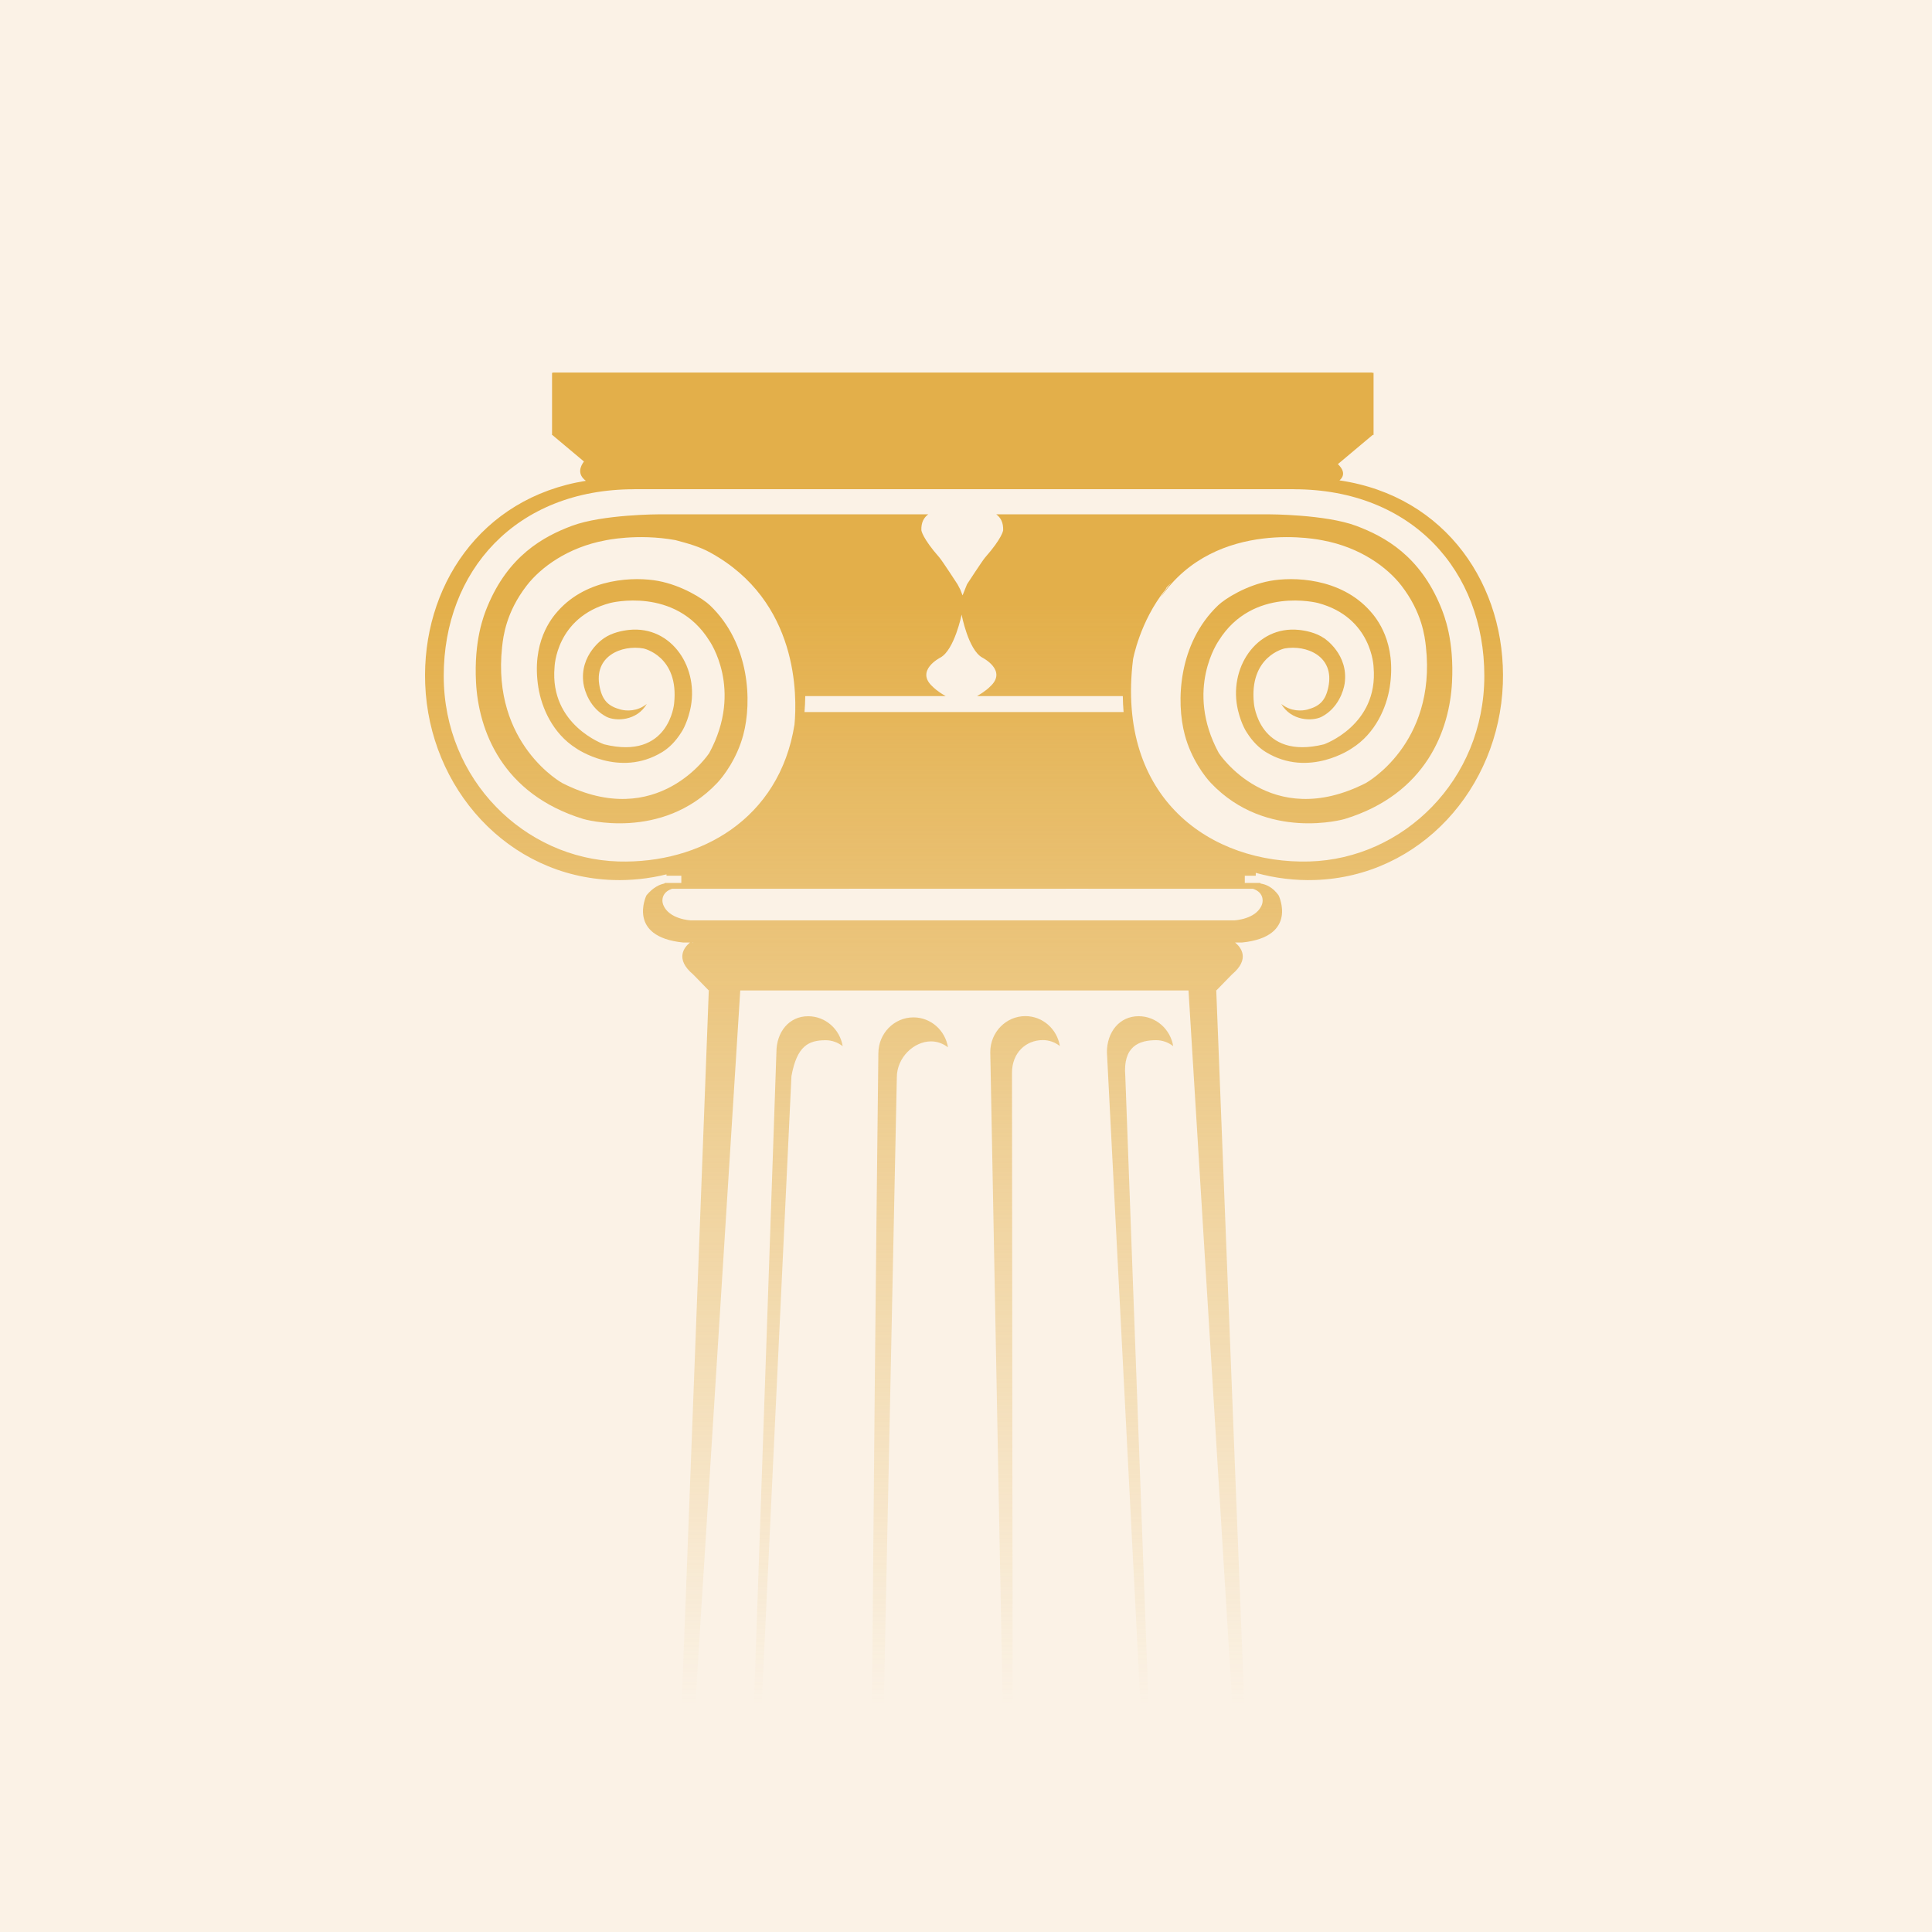
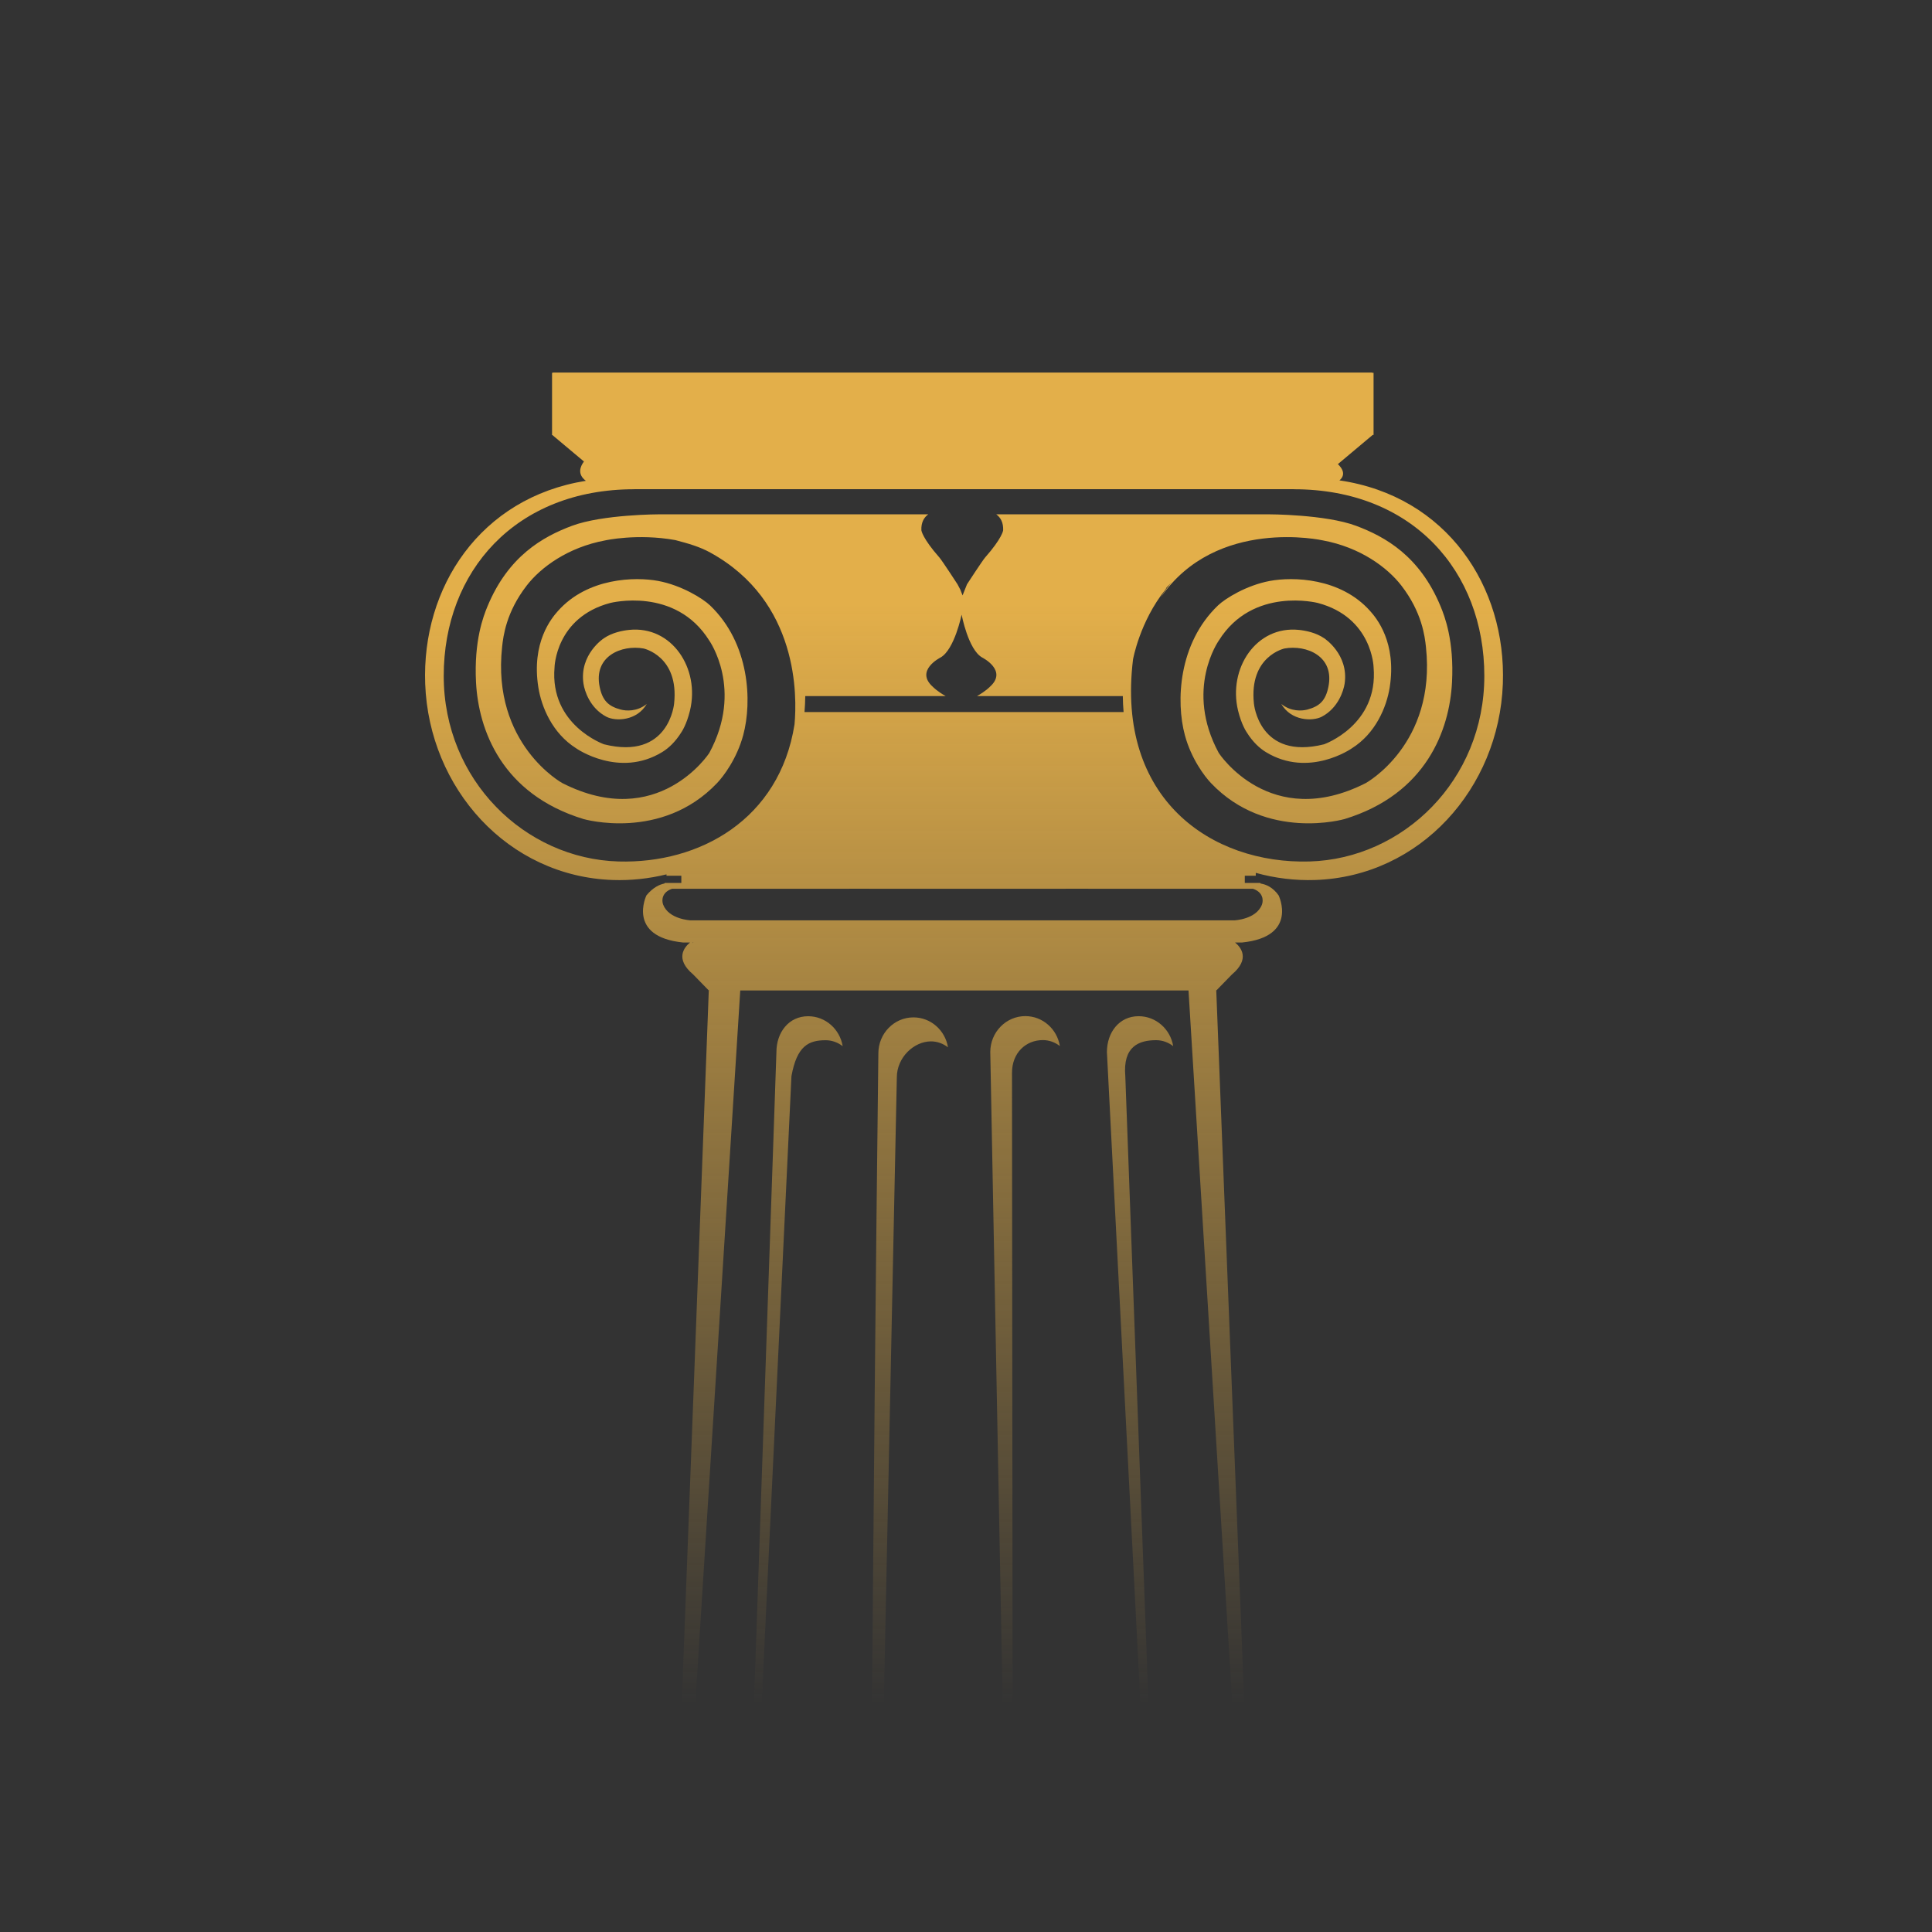
<svg xmlns="http://www.w3.org/2000/svg" width="200" height="200" viewBox="0 0 200 200" fill="none">
  <rect x="0" y="0" width="200" height="200" fill="#333333" stroke="none" />
  <g clip-path="url(#clip0_1326_1835)">
-     <rect width="200" height="200" fill="#FBF2E6" />
    <path fill-rule="evenodd" clip-rule="evenodd" d="M142.043 38.59V38.565H101.718H101.008H57.228V38.59H57.148V44.977H57.112L57.148 45.007V45.026H57.172L60.45 47.775C60.072 48.278 59.729 49.087 60.648 49.773C49.697 51.525 43.644 60.824 44.016 70.798C44.42 81.593 52.557 90.742 63.465 91.098C65.292 91.158 67.165 90.964 68.996 90.513V90.656H70.531V91.4H68.82L68.775 91.463C68.272 91.561 67.602 91.865 66.917 92.691C66.917 92.691 64.844 96.976 70.723 97.569H71.428C70.837 98.054 69.833 99.26 71.76 100.879L73.374 102.535H73.512L73.373 102.54L69.075 215.821C69.216 215.904 69.347 215.995 69.479 216.086L76.631 102.535H99.982H100.344H123.034L129.988 215.812C130.071 215.785 130.157 215.763 130.243 215.741L130.298 215.726L130.35 215.712L125.907 102.539L125.815 102.535H125.913L127.525 100.88C129.452 99.263 128.452 98.057 127.856 97.569H128.565C134.438 96.976 132.364 92.691 132.364 92.691C131.759 91.838 131.043 91.547 130.5 91.464L130.458 91.4H128.861V90.656H129.997V90.357C132.016 90.919 134.099 91.164 136.124 91.098C147.036 90.742 155.173 81.593 155.574 70.798C155.95 60.738 149.791 51.364 138.661 49.729C139.364 49.127 138.943 48.471 138.498 48.045L142.096 45.026H142.191V38.59H142.043ZM129.713 92.007H112.654V92L110.334 92V92.007H90.014L90.019 92L87.918 92L87.919 92.007H69.568C68.517 92.361 68.477 93.205 68.651 93.651C69.239 95.171 71.482 95.274 71.482 95.274H100.258H101.098H127.799C127.799 95.274 130.048 95.171 130.633 93.651C130.804 93.205 130.765 92.361 129.713 92.007ZM71.707 97.624C71.729 97.605 71.753 97.587 71.777 97.569H71.715C71.712 97.588 71.709 97.606 71.707 97.624ZM133.934 50.641H101.377H100.324H65.654L65.663 50.646C53.345 50.646 45.934 59.164 45.934 69.969C45.934 80.774 54.35 88.903 64.031 89.18C72.433 89.417 80.692 84.829 82.247 74.998C82.518 72.092 82.698 62.231 73.522 57.199C72.427 56.596 71.284 56.272 69.915 55.911C65.968 55.2 62.649 55.942 62.649 55.942C58.788 56.659 55.979 58.733 54.523 60.618C52.391 63.379 52.098 65.859 51.977 66.973C50.892 77.051 58.211 81.065 58.211 81.065C68.124 86.104 73.424 77.95 73.424 77.95C76.997 71.354 73.424 66.314 73.424 66.314C69.909 60.677 63.167 62.42 63.167 62.42C57.521 63.917 57.406 69.073 57.406 69.073C56.884 75.071 62.533 77.051 62.533 77.051C69.275 78.729 69.784 72.83 69.784 72.83C70.312 67.916 66.616 67.13 66.616 67.13C64.359 66.729 61.408 67.916 62.08 71.123C62.374 72.539 62.996 73.119 64.264 73.456C64.814 73.6 65.944 73.686 66.952 72.874C65.944 74.621 63.742 74.704 62.764 74.192C61.059 73.296 60.511 71.508 60.401 70.773C59.951 67.742 62.5 66.082 62.5 66.082C63.363 65.482 64.454 65.277 65.131 65.207C69.559 64.754 72.472 69.206 71.429 73.547C71.074 75.034 70.543 75.791 70.543 75.791C69.909 76.811 69.205 77.453 68.56 77.849C64.094 80.584 59.65 77.469 59.65 77.469C57.174 75.909 56.057 73.192 55.732 71.173C54.984 66.495 57.114 63.974 57.751 63.258C60.834 59.783 65.776 59.7 68.128 60.137C70.562 60.588 72.759 61.961 73.504 62.672C77.621 66.607 77.869 72.63 76.94 76.091C76.281 78.553 74.876 80.389 74.23 81.065C68.47 87.125 60.401 84.786 60.401 84.786C51.917 82.193 49.533 75.533 49.277 70.632C49.055 66.318 50.047 63.777 50.461 62.777C52.621 57.559 56.201 55.56 59.2 54.436C62.39 53.242 68.266 53.242 68.266 53.242H96.095C95.651 53.565 95.346 54.077 95.38 54.897C95.38 54.897 95.468 55.696 97.248 57.714C97.525 58.026 99.121 60.485 99.121 60.485L99.414 61.044L99.644 61.636L100.104 60.485C100.104 60.485 101.703 58.026 101.977 57.714C103.758 55.696 103.847 54.897 103.847 54.897C103.876 54.077 103.573 53.565 103.131 53.242H131.323C131.323 53.242 137.203 53.242 140.394 54.436C143.393 55.56 146.973 57.559 149.132 62.777C149.544 63.777 150.539 66.318 150.312 70.632C150.06 75.533 147.673 82.193 139.196 84.786C139.196 84.786 131.125 87.125 125.361 81.065C124.716 80.389 123.313 78.553 122.654 76.091C121.725 72.63 121.972 66.607 126.09 62.672C126.83 61.961 129.03 60.588 131.461 60.137C133.815 59.7 138.757 59.783 141.841 63.258C142.48 63.974 144.605 66.495 143.859 71.173C143.535 73.192 142.418 75.909 139.939 77.469C139.939 77.469 135.5 80.584 131.032 77.849C130.388 77.453 129.683 76.811 129.049 75.791C129.049 75.791 128.518 75.034 128.16 73.547C127.119 69.206 130.033 64.754 134.46 65.207C135.141 65.277 136.227 65.482 137.093 66.082C137.093 66.082 139.644 67.742 139.196 70.773C139.083 71.508 138.533 73.296 136.833 74.192C135.848 74.704 133.65 74.621 132.64 72.874C133.65 73.686 134.783 73.6 135.33 73.456C136.595 73.119 137.219 72.539 137.511 71.123C138.185 67.916 135.23 66.729 132.976 67.13C132.976 67.13 129.284 67.916 129.805 72.83C129.805 72.83 130.319 78.729 137.059 77.051C137.059 77.051 142.706 75.071 142.194 69.073C142.194 69.073 142.072 63.917 136.428 62.42C136.428 62.42 129.683 60.677 126.168 66.314C126.168 66.314 122.594 71.354 126.168 77.95C126.168 77.95 131.471 86.104 141.383 81.065C141.383 81.065 148.702 77.051 147.613 66.973C147.494 65.859 147.2 63.379 145.069 60.618C143.613 58.733 140.808 56.659 136.942 55.942C136.942 55.942 125.936 53.481 120.175 61.818C120.175 61.818 120.507 61.213 121.235 60.329C121.077 60.484 120.925 60.641 120.777 60.799L120.636 61.044C117.985 64.354 117.292 68.255 117.292 68.255C115.509 82.736 125.427 89.466 135.561 89.18C145.242 88.903 153.657 80.774 153.657 69.969C153.657 59.164 146.249 50.646 133.924 50.646L133.934 50.641ZM116.313 73.712C116.268 73.174 116.241 72.624 116.233 72.061H101.135C102.07 71.534 102.464 71.102 102.464 71.102C104.37 69.413 101.673 68.064 101.673 68.064C100.229 67.256 99.547 63.627 99.547 63.627C99.547 63.627 98.809 67.256 97.362 68.064C97.362 68.064 94.666 69.413 96.572 71.102C96.572 71.102 96.967 71.534 97.9 72.061H83.36C83.353 72.624 83.326 73.174 83.281 73.712H116.313ZM83.658 105.2C81.653 105.2 80.374 106.868 80.374 108.924L76.428 223.461C76.489 223.52 76.548 223.583 76.607 223.644L81.93 111.408C82.495 108.268 83.706 107.684 85.473 107.684C86.124 107.684 86.726 107.912 87.234 108.298C86.944 106.541 85.455 105.2 83.658 105.2ZM90.359 233.68C90.359 233.677 90.359 233.668 90.358 233.651L90.359 233.68ZM90.358 233.651C89.611 217.112 90.928 109.043 90.928 109.043C90.928 106.987 92.556 105.319 94.56 105.319C96.358 105.319 97.845 106.658 98.135 108.417C97.629 108.03 97.027 107.803 96.376 107.803C94.609 107.803 92.84 109.469 92.84 111.527C92.84 111.527 90.322 231.515 90.358 233.651ZM104.881 233.339L104.762 111.051C104.762 108.995 106.19 107.67 107.957 107.67C108.61 107.67 109.213 107.899 109.717 108.284C109.428 106.527 107.941 105.188 106.141 105.188C104.141 105.188 102.513 106.855 102.513 108.91L104.881 233.339ZM116.491 111.405L120.665 224.447C120.647 224.463 120.63 224.478 120.612 224.493C120.586 224.515 120.559 224.538 120.535 224.562L114.588 108.92C114.588 106.863 115.867 105.197 117.869 105.197C119.668 105.197 121.157 106.537 121.449 108.294C120.942 107.909 120.338 107.679 119.687 107.679C117.919 107.679 116.222 108.304 116.491 111.405Z" fill="url(#paint0_linear_1326_1835)" />
  </g>
  <defs>
    <linearGradient id="paint0_linear_1326_1835" x1="99.795" y1="62.5" x2="99.795" y2="176.5" gradientUnits="userSpaceOnUse">
      <stop stop-color="#E3AF4A" />
      <stop offset="1" stop-color="#E3AF4A" stop-opacity="0" />
    </linearGradient>
    <clipPath id="clip0_1326_1835">
      <rect width="200" height="200" fill="white" />
    </clipPath>
  </defs>
</svg>